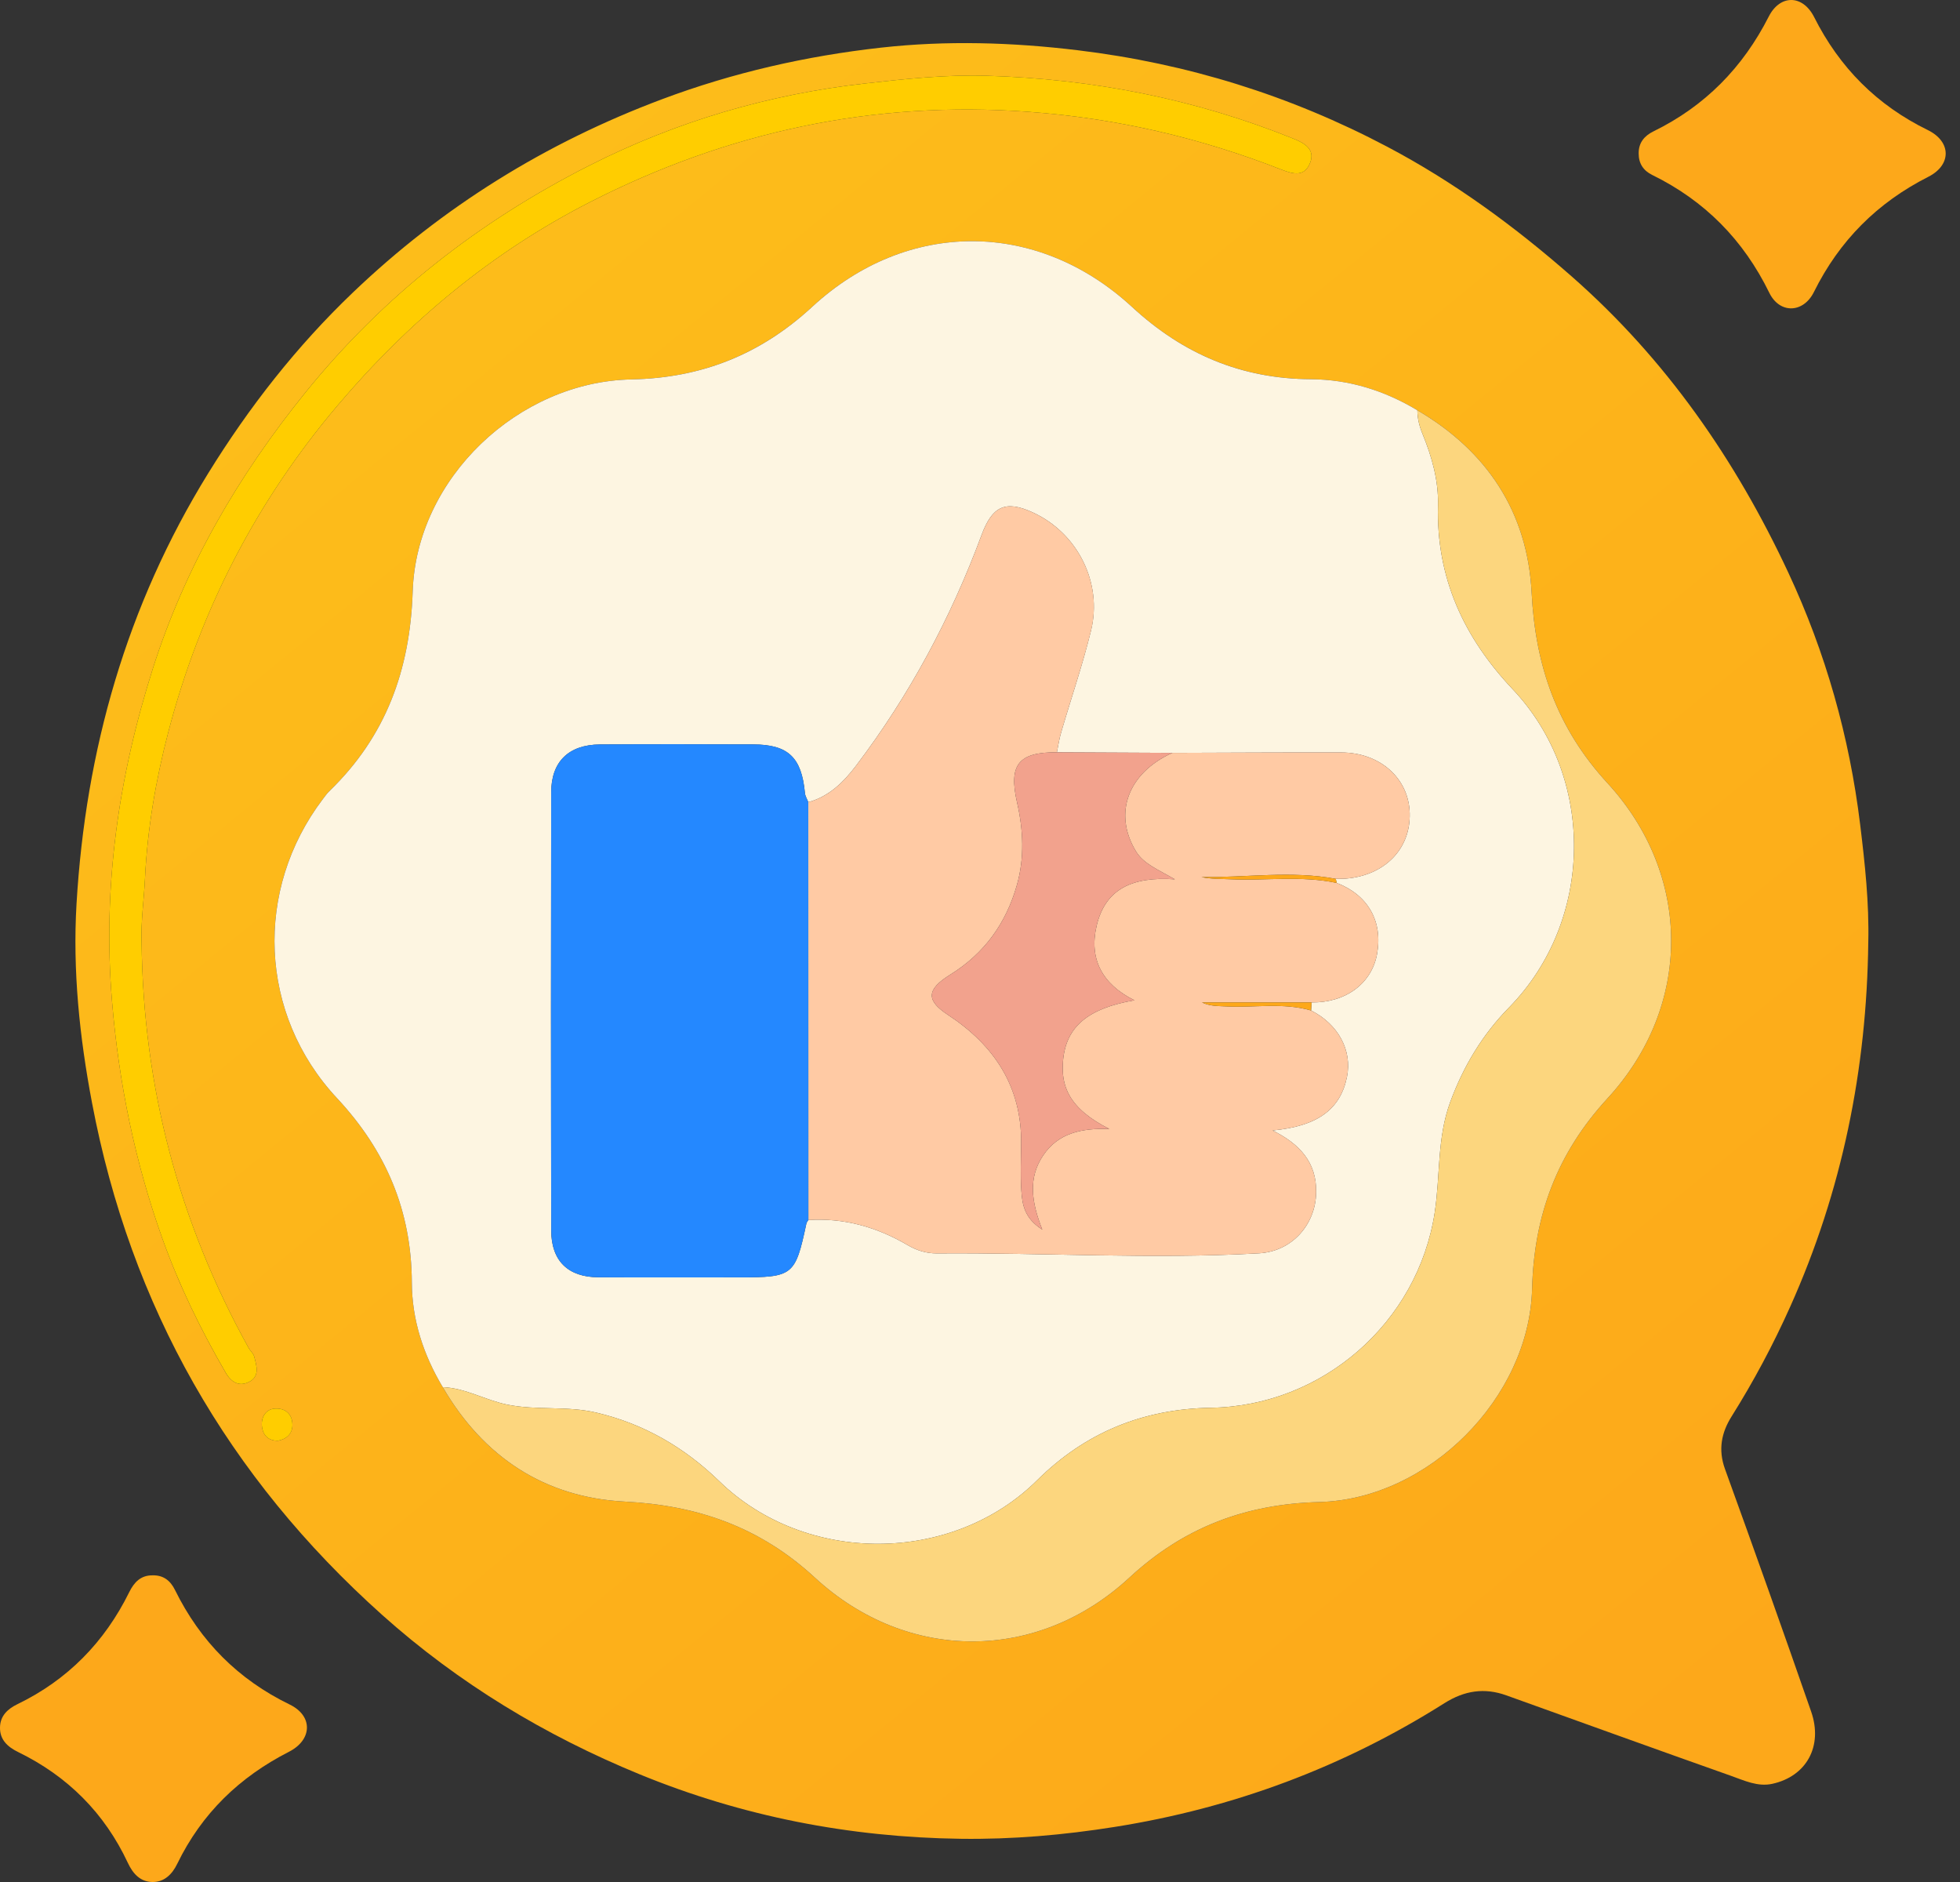
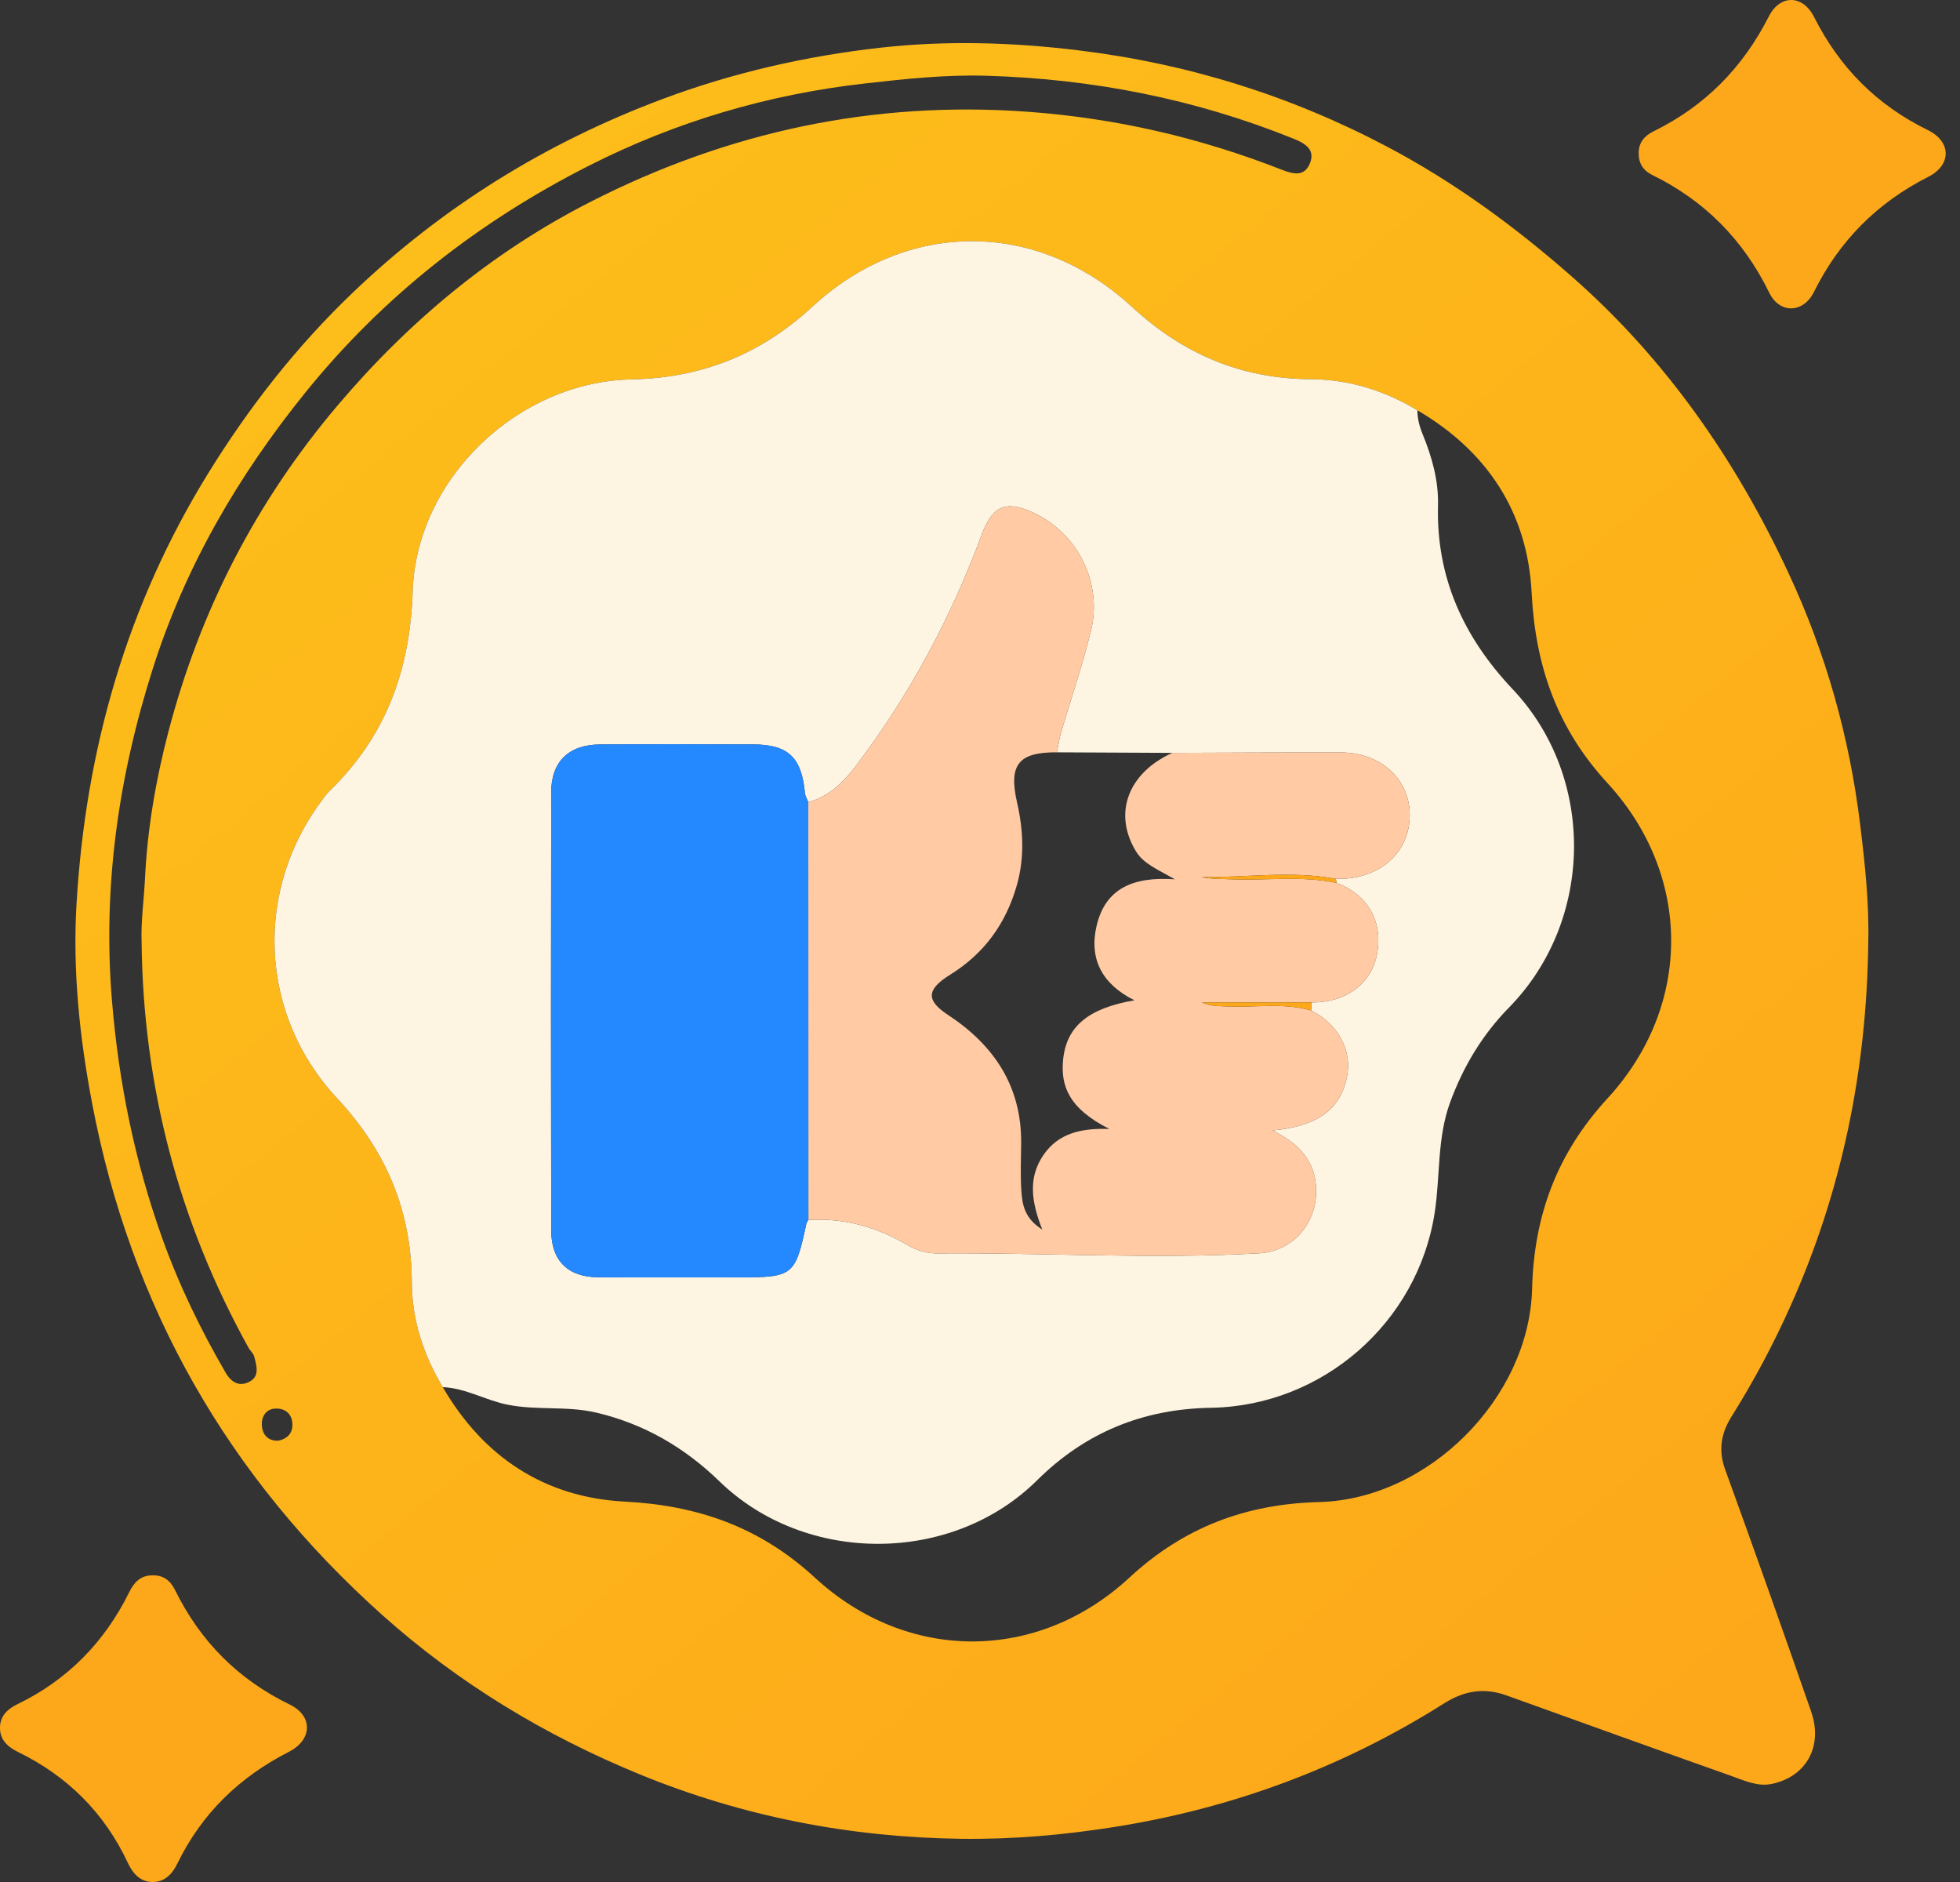
<svg xmlns="http://www.w3.org/2000/svg" width="50" height="48" viewBox="0 0 50 48" fill="none">
  <rect x="0" y="0" width="50" height="48" fill="#333333" stroke="none" />
  <g clip-path="url(#clip0_710_107675)">
    <path d="M47.66 24.039C47.621 27.269 46.995 30.371 45.668 33.328C45.233 34.299 44.736 35.23 44.172 36.128C43.912 36.542 43.827 36.976 44.005 37.468C44.75 39.525 45.485 41.587 46.203 43.654C46.51 44.538 46.082 45.305 45.212 45.496C44.838 45.578 44.495 45.411 44.158 45.292C42.245 44.616 40.337 43.925 38.428 43.24C37.867 43.039 37.361 43.116 36.846 43.44C34.263 45.072 31.458 46.116 28.437 46.595C27.133 46.802 25.828 46.916 24.509 46.898C21.674 46.86 18.935 46.328 16.314 45.252C13.906 44.263 11.701 42.934 9.751 41.19C5.814 37.667 3.332 33.325 2.347 28.125C2.029 26.448 1.852 24.754 1.952 23.055C2.183 19.132 3.228 15.448 5.307 12.078C6.353 10.383 7.567 8.832 9.003 7.46C11.29 5.273 13.924 3.642 16.888 2.531C18.699 1.852 20.566 1.428 22.476 1.215C24.147 1.029 25.819 1.079 27.498 1.282C30.287 1.619 32.914 2.436 35.388 3.742C37.094 4.642 38.643 5.776 40.097 7.053C42.501 9.164 44.277 11.729 45.62 14.604C46.572 16.642 47.18 18.79 47.453 21.03C47.575 22.03 47.684 23.028 47.66 24.039V24.039ZM11.295 35.379C12.334 37.163 13.893 38.192 15.936 38.298C17.803 38.394 19.389 38.948 20.787 40.237C23.139 42.406 26.466 42.408 28.81 40.238C30.207 38.945 31.789 38.358 33.659 38.309C36.438 38.236 39.012 35.656 39.084 32.872C39.132 30.998 39.72 29.414 41.009 28.013C43.175 25.658 43.171 22.325 41.007 19.973C39.719 18.574 39.167 16.984 39.072 15.113C38.967 13.066 37.938 11.505 36.157 10.464C35.322 9.961 34.414 9.678 33.444 9.672C31.671 9.661 30.182 9.031 28.877 7.827C26.459 5.597 23.141 5.591 20.724 7.821C19.403 9.04 17.897 9.641 16.107 9.677C13.221 9.735 10.622 12.198 10.528 15.082C10.462 17.095 9.841 18.787 8.4 20.18C8.338 20.24 8.288 20.313 8.235 20.382C6.479 22.697 6.599 25.867 8.595 28.006C9.846 29.347 10.499 30.878 10.506 32.714C10.51 33.666 10.803 34.558 11.295 35.379V35.379ZM3.612 24.026C3.593 23.486 3.672 22.952 3.698 22.418C3.759 21.147 3.973 19.902 4.291 18.682C5.1 15.579 6.532 12.796 8.612 10.341C10.431 8.194 12.556 6.428 15.052 5.154C18.561 3.362 22.28 2.559 26.242 2.852C28.477 3.017 30.612 3.512 32.685 4.324C33 4.447 33.284 4.515 33.423 4.148C33.555 3.8 33.268 3.647 33.003 3.539C30.49 2.524 27.873 2.012 25.169 1.932C24.128 1.901 23.097 2.012 22.064 2.129C19.594 2.407 17.245 3.102 15.036 4.22C12.223 5.644 9.779 7.548 7.783 10.02C6.074 12.136 4.728 14.449 3.902 17.041C3.022 19.803 2.614 22.622 2.858 25.542C3.031 27.617 3.439 29.62 4.135 31.57C4.562 32.767 5.116 33.908 5.755 35.008C5.906 35.268 6.108 35.369 6.355 35.245C6.633 35.106 6.546 34.831 6.484 34.596C6.464 34.517 6.385 34.455 6.343 34.379C4.558 31.16 3.652 27.707 3.612 24.026L3.612 24.026ZM7.096 36.745C7.301 36.705 7.461 36.579 7.46 36.339C7.458 36.076 7.295 35.919 7.033 35.925C6.775 35.932 6.667 36.144 6.679 36.352C6.691 36.556 6.804 36.752 7.096 36.745Z" fill="url(#paint0_linear_710_107675)" />
    <path d="M41.803 3.921C41.797 3.641 41.948 3.464 42.183 3.349C43.494 2.707 44.459 1.725 45.121 0.423C45.41 -0.146 45.988 -0.14 46.279 0.436C46.928 1.725 47.881 2.683 49.18 3.318C49.782 3.613 49.787 4.208 49.192 4.509C47.89 5.169 46.923 6.137 46.273 7.448C46.004 7.99 45.4 8.009 45.136 7.469C44.475 6.118 43.489 5.119 42.146 4.461C41.925 4.352 41.804 4.173 41.803 3.921Z" fill="#FDA81A" />
    <path d="M3.893 40.179C4.169 40.172 4.347 40.314 4.465 40.554C5.109 41.861 6.074 42.835 7.393 43.475C7.987 43.764 7.971 44.373 7.371 44.679C6.106 45.324 5.143 46.256 4.521 47.537C4.391 47.805 4.189 48.006 3.884 48C3.581 47.994 3.393 47.792 3.264 47.517C2.667 46.241 1.726 45.302 0.464 44.686C0.195 44.555 -0.006 44.373 0 44.056C0.006 43.763 0.193 43.587 0.444 43.465C1.726 42.845 2.668 41.882 3.297 40.607C3.42 40.358 3.589 40.175 3.893 40.179Z" fill="#FDA81A" />
    <path d="M11.295 35.379C10.803 34.558 10.51 33.666 10.506 32.714C10.499 30.878 9.846 29.347 8.595 28.006C6.599 25.867 6.479 22.697 8.235 20.382C8.288 20.313 8.338 20.24 8.4 20.18C9.841 18.787 10.462 17.095 10.528 15.082C10.622 12.198 13.221 9.735 16.107 9.677C17.897 9.641 19.403 9.041 20.724 7.821C23.141 5.591 26.459 5.597 28.877 7.827C30.182 9.032 31.671 9.662 33.444 9.672C34.414 9.678 35.322 9.961 36.157 10.464C36.16 10.675 36.208 10.871 36.29 11.07C36.529 11.65 36.7 12.262 36.684 12.888C36.635 14.738 37.345 16.263 38.589 17.579C40.714 19.827 40.666 23.482 38.495 25.697C37.819 26.386 37.333 27.191 36.995 28.109C36.656 29.031 36.744 29.992 36.599 30.93C36.168 33.73 33.741 35.858 30.894 35.905C29.155 35.934 27.686 36.536 26.458 37.753C24.285 39.908 20.549 39.914 18.354 37.782C17.469 36.923 16.437 36.317 15.215 36.029C14.461 35.851 13.696 35.978 12.942 35.825C12.38 35.711 11.876 35.402 11.295 35.379V35.379ZM29.906 19.202C28.925 19.197 27.943 19.193 26.961 19.188C26.997 19.02 27.02 18.848 27.069 18.683C27.322 17.817 27.617 16.961 27.831 16.086C28.133 14.856 27.483 13.588 26.343 13.068C25.643 12.748 25.311 12.915 25.04 13.645C24.257 15.758 23.203 17.729 21.84 19.526C21.524 19.943 21.153 20.314 20.62 20.459C20.59 20.381 20.541 20.305 20.534 20.226C20.449 19.317 20.109 18.989 19.214 18.986C17.911 18.982 16.608 18.979 15.305 18.987C14.509 18.993 14.062 19.424 14.061 20.207C14.054 23.932 14.054 27.657 14.061 31.382C14.063 32.159 14.491 32.572 15.261 32.577C16.46 32.584 17.659 32.579 18.858 32.579C20.233 32.579 20.287 32.535 20.571 31.207C20.578 31.174 20.604 31.146 20.621 31.116C21.534 31.058 22.371 31.296 23.154 31.756C23.381 31.89 23.631 31.969 23.898 31.967C26.639 31.945 29.381 32.121 32.122 31.965C32.949 31.917 33.56 31.246 33.575 30.413C33.589 29.638 33.148 29.173 32.464 28.832C33.611 28.725 34.194 28.294 34.361 27.466C34.498 26.788 34.139 26.123 33.446 25.772C33.45 25.703 33.455 25.635 33.459 25.567C34.333 25.575 34.995 25.083 35.13 24.325C35.278 23.494 34.896 22.825 34.1 22.519C34.092 22.484 34.084 22.45 34.075 22.415C34.162 22.413 34.249 22.416 34.335 22.409C35.329 22.326 35.987 21.649 35.962 20.738C35.938 19.85 35.206 19.194 34.217 19.192C32.78 19.189 31.343 19.198 29.906 19.202V19.202Z" fill="#FDF5E1" />
-     <path d="M11.295 35.379C11.876 35.402 12.38 35.711 12.942 35.825C13.696 35.977 14.461 35.851 15.215 36.029C16.437 36.317 17.469 36.923 18.354 37.782C20.549 39.914 24.285 39.908 26.458 37.753C27.686 36.536 29.155 35.934 30.894 35.905C33.741 35.858 36.168 33.73 36.599 30.93C36.744 29.992 36.656 29.031 36.995 28.109C37.333 27.191 37.819 26.386 38.495 25.697C40.666 23.482 40.714 19.827 38.589 17.579C37.345 16.263 36.635 14.738 36.684 12.888C36.7 12.262 36.529 11.65 36.29 11.069C36.208 10.871 36.16 10.675 36.157 10.464C37.938 11.505 38.967 13.066 39.072 15.113C39.167 16.984 39.719 18.574 41.007 19.973C43.171 22.326 43.175 25.658 41.009 28.013C39.72 29.414 39.132 30.998 39.084 32.872C39.012 35.656 36.438 38.236 33.659 38.309C31.789 38.358 30.207 38.945 28.81 40.238C26.466 42.408 23.139 42.406 20.787 40.237C19.389 38.948 17.803 38.394 15.936 38.298C13.894 38.192 12.334 37.163 11.295 35.379Z" fill="#FCD67E" />
-     <path d="M3.612 24.026C3.652 27.707 4.558 31.16 6.343 34.379C6.385 34.455 6.464 34.517 6.484 34.596C6.546 34.831 6.633 35.106 6.355 35.245C6.108 35.369 5.906 35.268 5.756 35.008C5.116 33.908 4.562 32.767 4.135 31.57C3.439 29.62 3.031 27.617 2.858 25.542C2.614 22.622 3.022 19.803 3.902 17.041C4.728 14.449 6.074 12.136 7.783 10.02C9.779 7.548 12.223 5.644 15.036 4.22C17.245 3.102 19.594 2.407 22.064 2.129C23.098 2.012 24.128 1.901 25.169 1.932C27.873 2.012 30.49 2.524 33.003 3.539C33.268 3.647 33.555 3.8 33.423 4.148C33.284 4.515 33 4.447 32.685 4.324C30.612 3.512 28.478 3.017 26.242 2.852C22.28 2.559 18.561 3.362 15.052 5.154C12.556 6.428 10.431 8.194 8.612 10.341C6.532 12.796 5.101 15.579 4.291 18.682C3.973 19.902 3.759 21.147 3.698 22.418C3.672 22.952 3.593 23.486 3.612 24.026L3.612 24.026Z" fill="#FFCD00" />
-     <path d="M7.096 36.745C6.804 36.752 6.691 36.556 6.679 36.352C6.668 36.144 6.775 35.932 7.033 35.925C7.295 35.919 7.458 36.076 7.46 36.339C7.462 36.579 7.301 36.705 7.096 36.745Z" fill="#FFCD00" />
    <path d="M33.446 25.772C34.139 26.123 34.498 26.788 34.361 27.466C34.194 28.294 33.611 28.725 32.464 28.832C33.148 29.172 33.589 29.638 33.575 30.413C33.56 31.246 32.949 31.917 32.122 31.965C29.381 32.121 26.639 31.945 23.898 31.967C23.631 31.969 23.381 31.89 23.154 31.756C22.371 31.296 21.534 31.058 20.622 31.116C20.621 27.564 20.62 24.011 20.62 20.459C21.153 20.314 21.524 19.943 21.84 19.526C23.203 17.729 24.257 15.758 25.04 13.645C25.311 12.915 25.643 12.748 26.343 13.068C27.483 13.588 28.134 14.856 27.832 16.086C27.617 16.961 27.322 17.817 27.069 18.683C27.02 18.848 26.997 19.02 26.962 19.188C25.979 19.181 25.726 19.506 25.945 20.466C26.106 21.168 26.139 21.88 25.94 22.577C25.664 23.547 25.116 24.315 24.241 24.858C23.616 25.245 23.633 25.523 24.184 25.885C25.36 26.658 26.065 27.709 26.05 29.166C26.046 29.567 26.028 29.969 26.055 30.368C26.078 30.715 26.129 31.07 26.589 31.36C26.305 30.644 26.229 30.038 26.61 29.47C26.997 28.896 27.591 28.77 28.301 28.794C27.241 28.262 27.067 27.672 27.117 27.064C27.189 26.177 27.766 25.715 28.939 25.512C28.114 25.101 27.776 24.457 27.975 23.611C28.197 22.667 28.896 22.35 29.971 22.427C29.514 22.162 29.169 22.032 28.971 21.701C28.396 20.741 28.774 19.716 29.906 19.202C31.343 19.198 32.78 19.189 34.217 19.192C35.206 19.194 35.938 19.85 35.962 20.738C35.987 21.649 35.329 22.326 34.335 22.409C34.249 22.416 34.162 22.413 34.076 22.415C32.935 22.2 31.79 22.387 30.647 22.369C30.901 22.424 31.157 22.415 31.412 22.426C32.308 22.463 33.21 22.33 34.1 22.519C34.896 22.825 35.278 23.494 35.13 24.325C34.995 25.083 34.333 25.575 33.459 25.567C32.527 25.567 31.595 25.567 30.663 25.567C30.868 25.666 31.074 25.657 31.279 25.668C32.001 25.706 32.732 25.564 33.446 25.772L33.446 25.772Z" fill="#FFCAA4" />
    <path d="M20.62 20.459C20.62 24.011 20.621 27.564 20.622 31.116C20.604 31.146 20.578 31.174 20.571 31.207C20.288 32.535 20.234 32.579 18.858 32.579C17.659 32.579 16.46 32.584 15.261 32.577C14.491 32.572 14.063 32.159 14.062 31.382C14.054 27.657 14.055 23.932 14.061 20.207C14.062 19.424 14.509 18.992 15.305 18.987C16.608 18.979 17.911 18.981 19.214 18.986C20.109 18.989 20.45 19.317 20.534 20.226C20.541 20.305 20.59 20.381 20.62 20.459Z" fill="#2488FF" />
-     <path d="M29.906 19.202C28.774 19.716 28.396 20.741 28.971 21.701C29.169 22.032 29.514 22.162 29.971 22.427C28.896 22.35 28.197 22.667 27.975 23.611C27.776 24.457 28.114 25.101 28.939 25.512C27.766 25.715 27.189 26.177 27.117 27.064C27.067 27.672 27.241 28.262 28.301 28.794C27.591 28.77 26.997 28.896 26.61 29.47C26.229 30.038 26.305 30.644 26.589 31.36C26.129 31.07 26.078 30.715 26.055 30.368C26.028 29.969 26.046 29.567 26.05 29.166C26.064 27.709 25.36 26.658 24.184 25.885C23.633 25.523 23.616 25.245 24.241 24.858C25.116 24.315 25.664 23.547 25.94 22.577C26.139 21.88 26.105 21.168 25.945 20.466C25.726 19.506 25.979 19.181 26.961 19.188C27.943 19.192 28.925 19.197 29.906 19.202L29.906 19.202Z" fill="#F2A28D" />
    <path d="M34.1 22.519C33.21 22.33 32.308 22.463 31.412 22.426C31.157 22.415 30.901 22.424 30.647 22.369C31.79 22.387 32.935 22.2 34.076 22.415C34.084 22.45 34.092 22.484 34.1 22.519V22.519Z" fill="#FDA81A" />
    <path d="M33.446 25.772C32.732 25.564 32.001 25.706 31.279 25.668C31.074 25.657 30.868 25.666 30.663 25.567C31.595 25.567 32.527 25.567 33.459 25.567C33.455 25.635 33.45 25.703 33.446 25.772Z" fill="#FDA81A" />
  </g>
  <defs>
    <linearGradient id="paint0_linear_710_107675" x1="8" y1="8.5" x2="39.5" y2="47" gradientUnits="userSpaceOnUse">
      <stop stop-color="#FDBD1A" />
      <stop offset="1" stop-color="#FDA81A" />
    </linearGradient>
    <clipPath id="clip0_710_107675">
      <rect width="49.635" height="48" fill="white" />
    </clipPath>
  </defs>
</svg>